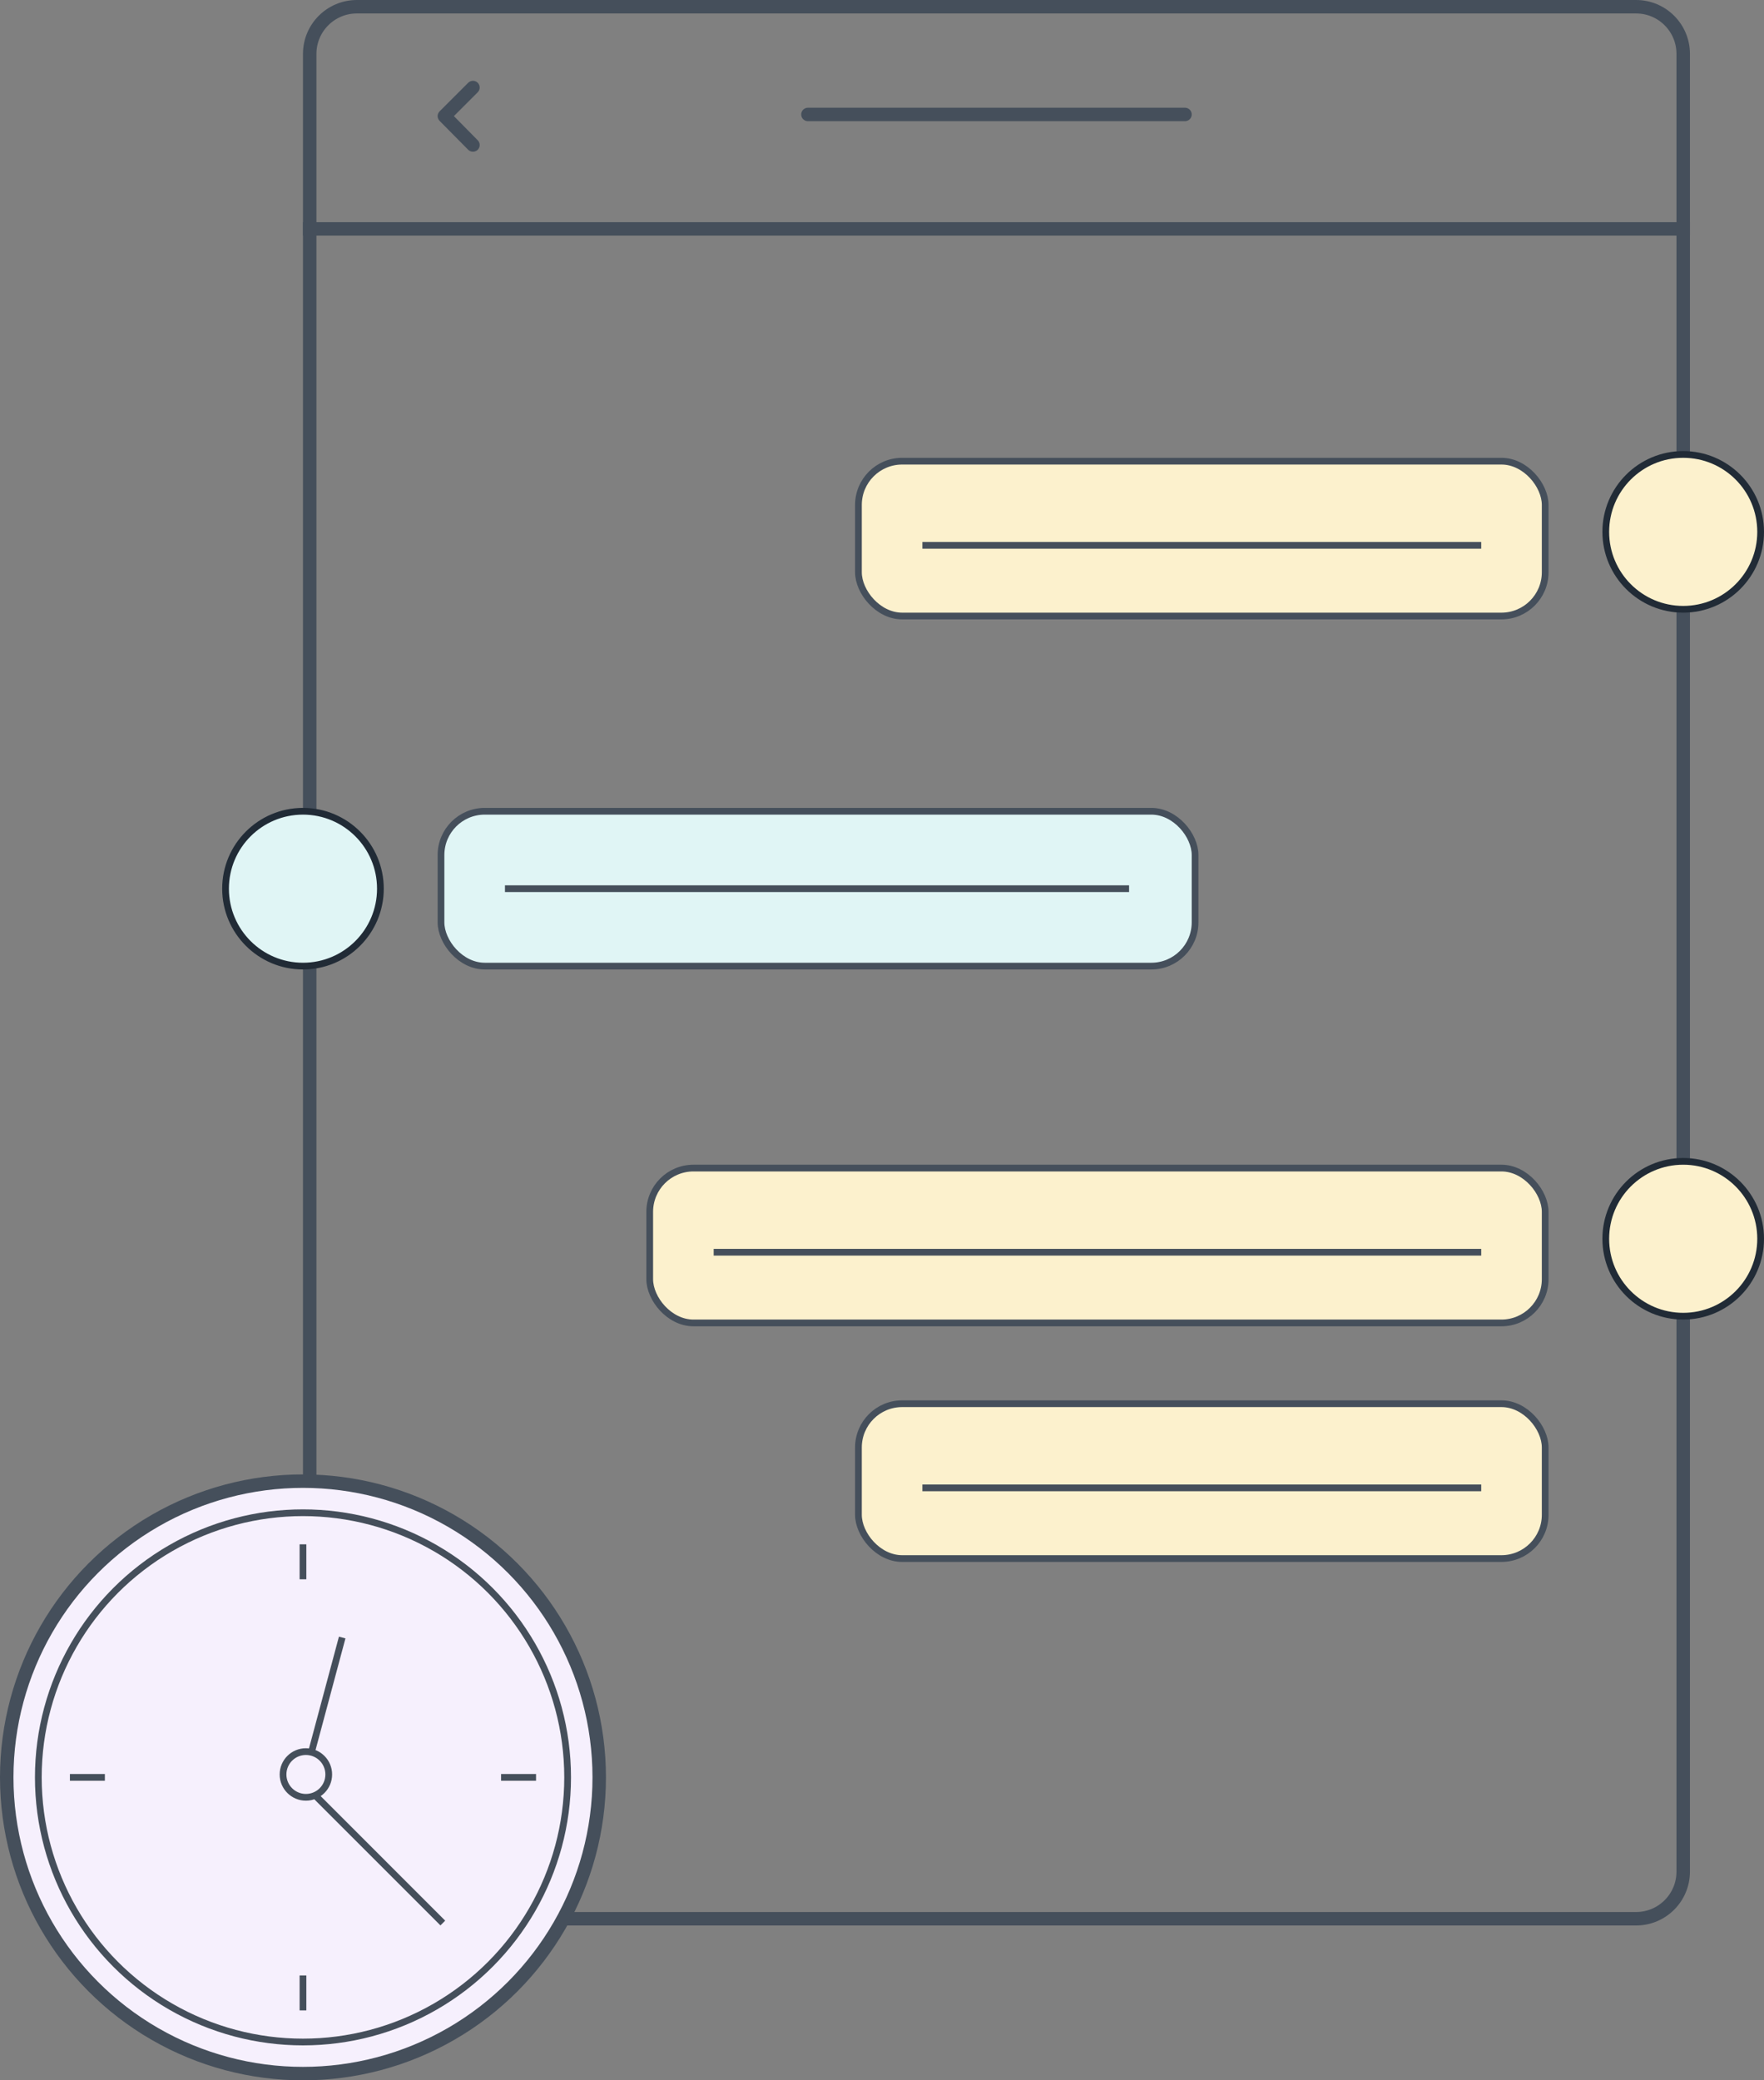
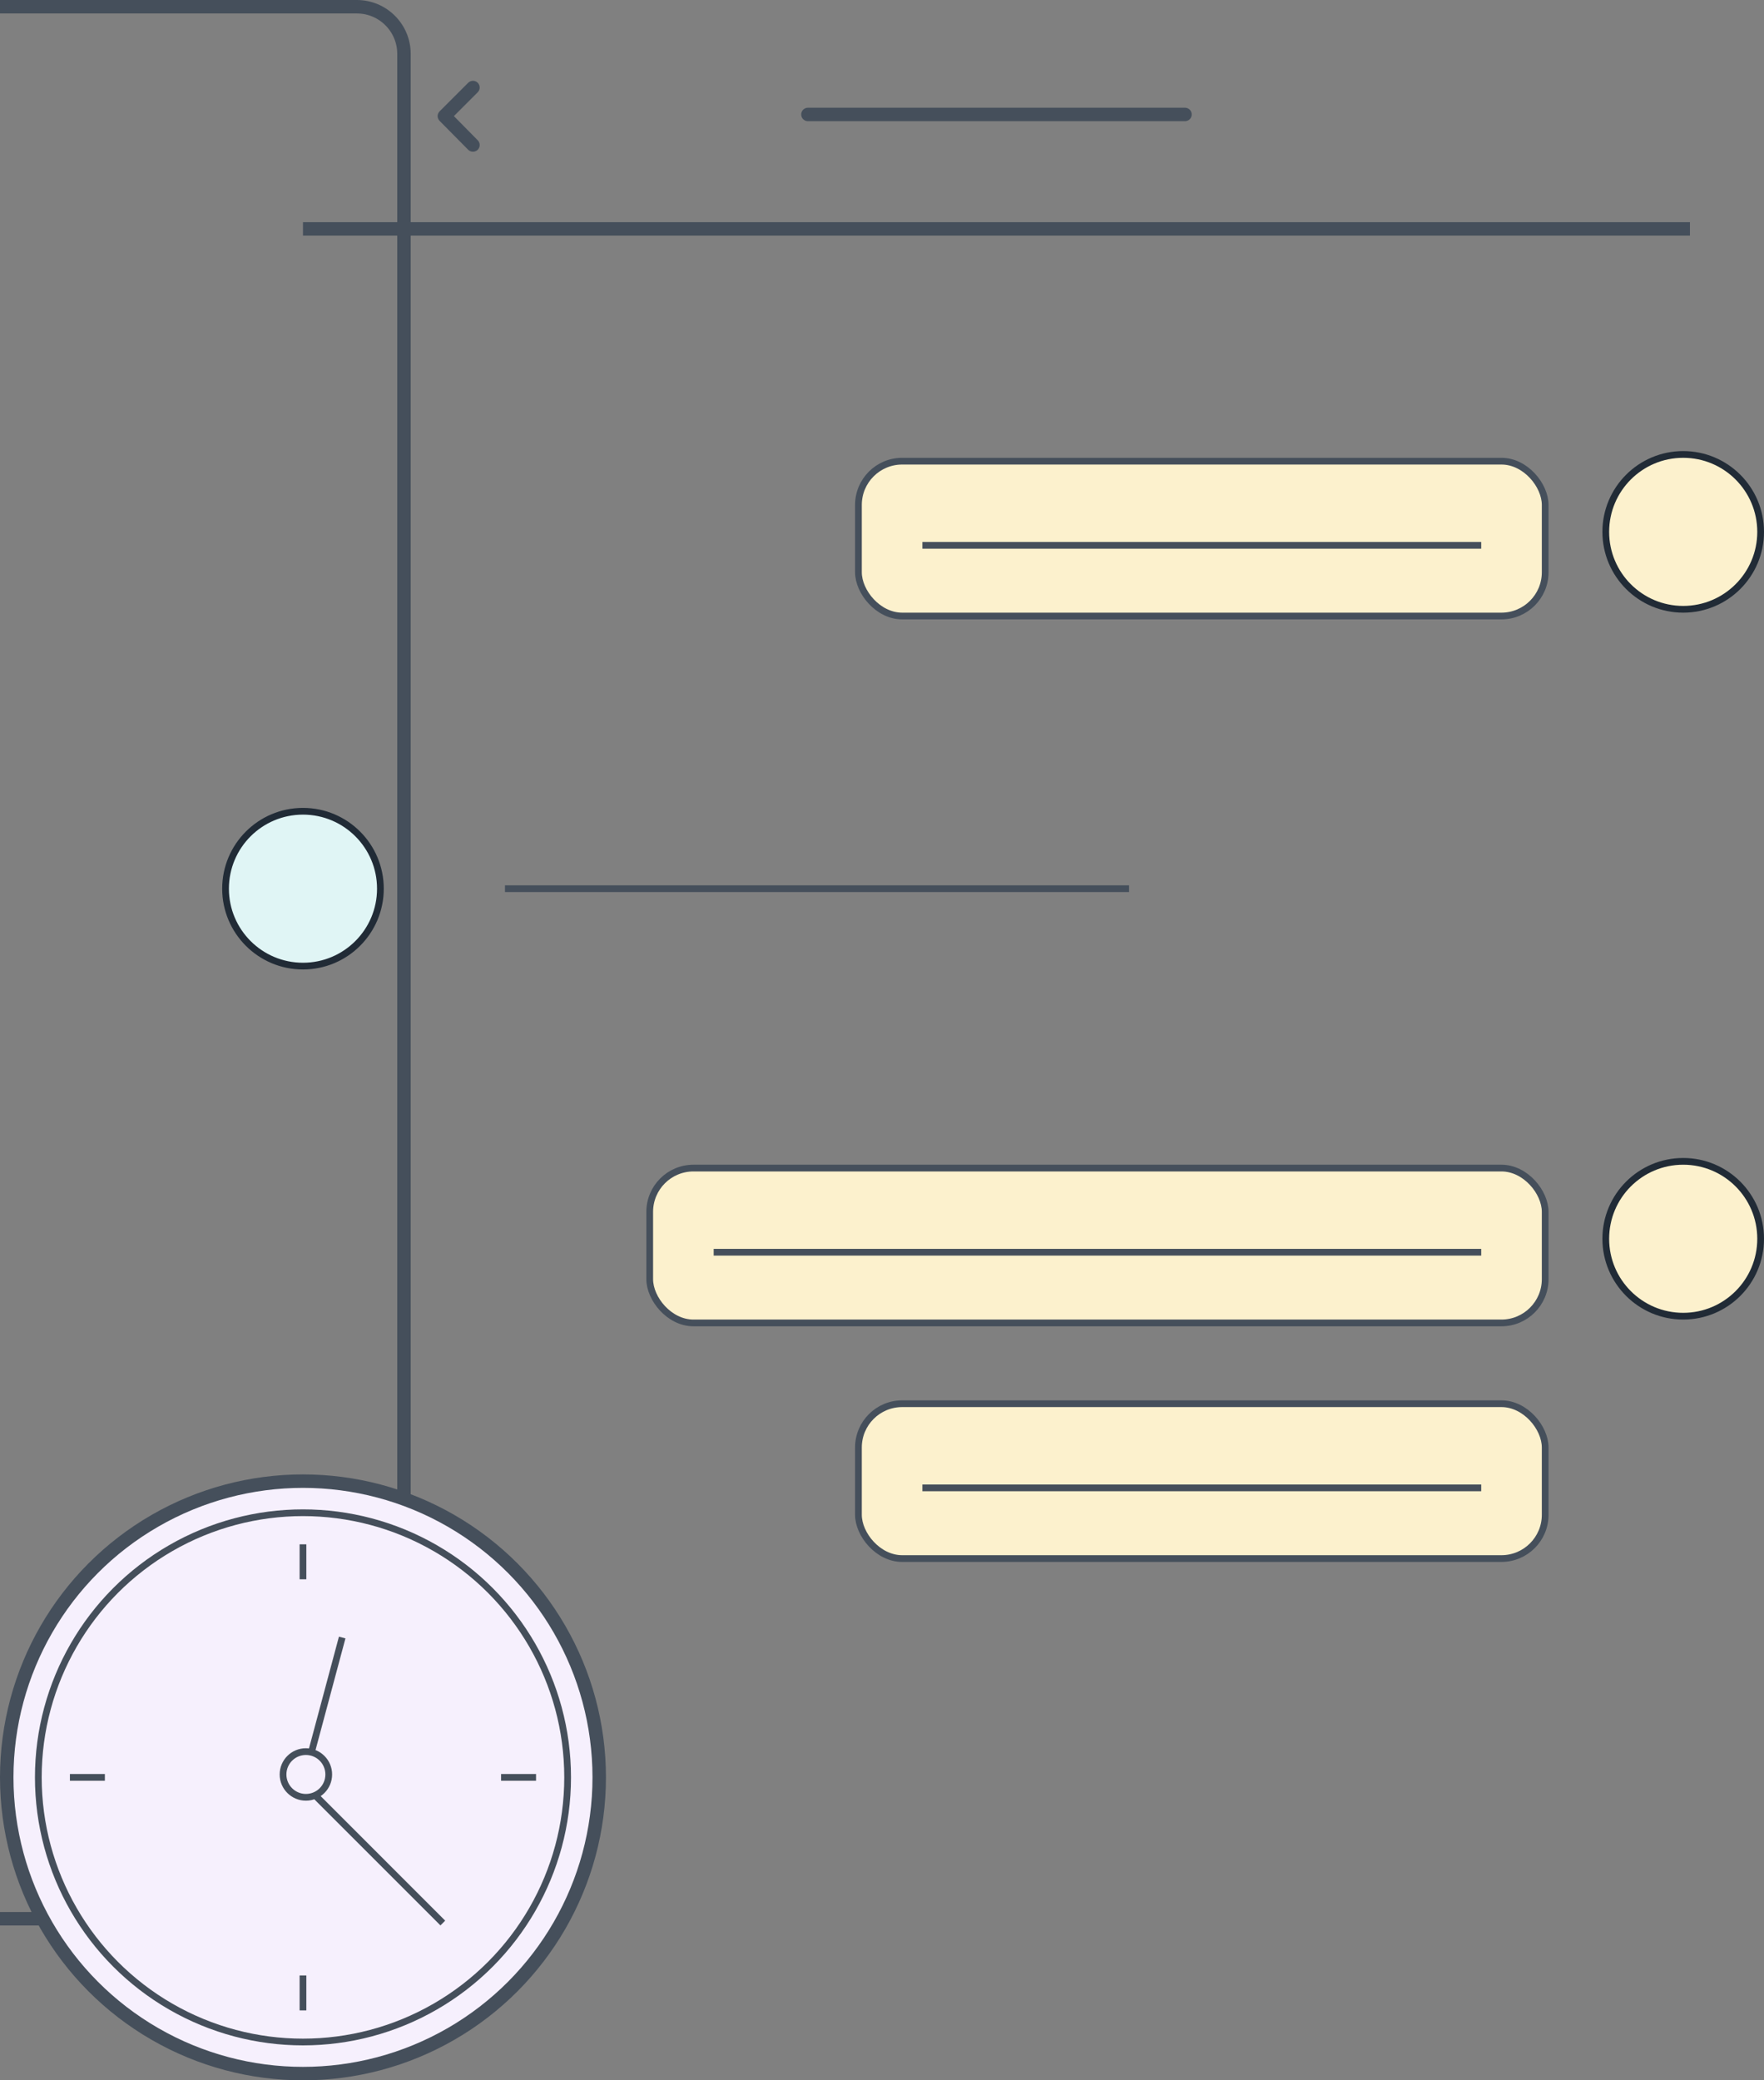
<svg xmlns="http://www.w3.org/2000/svg" fill="none" height="309" viewBox="0 0 262 309" width="262">
  <rect x="0" y="0" width="262" height="309" fill="#808080" stroke="none" />
  <g stroke="#454f5b">
-     <path d="m53 1h190c3.866 0 7 3.134 7 7v270c0 3.866-3.134 7-7 7h-190c-3.866 0-7-3.134-7-7v-270c0-3.866 3.134-7 7-7z" stroke-width="2" />
+     <path d="m53 1c3.866 0 7 3.134 7 7v270c0 3.866-3.134 7-7 7h-190c-3.866 0-7-3.134-7-7v-270c0-3.866 3.134-7 7-7z" stroke-width="2" />
    <circle cx="45" cy="264" fill="#f6f0fd" r="44" stroke-width="2" />
    <circle cx="45" cy="264" r="39.308" />
    <path d="m10.384 264h5.192" />
    <path d="m74.423 264h5.192" />
    <path d="m45 298.615v-5.192" />
    <path d="m45 234.577v-5.193" />
    <path d="m45 264.964 5.823-21.733" />
    <path d="m45 264.865 20.769 20.77" />
    <circle cx="45.433" cy="263.567" fill="#f6f0fd" r="3.394" />
-     <rect fill="#e0f5f5" height="23" rx="6.5" width="112" x="65.5" y="120.5" />
    <path d="m75 132h92.697" />
    <rect fill="#fcf1cd" height="23" rx="6.5" width="133" x="96.5" y="173.5" />
    <path d="m106 186h114" />
    <rect fill="#fcf1cd" height="23" rx="6.5" width="102" x="127.5" y="208.5" />
    <path d="m137 221h83" />
    <rect fill="#fcf1cd" height="23" rx="6.5" width="102" x="127.5" y="68.5" />
    <path d="m137 81h83" />
    <path d="m120 17h56" stroke-linecap="round" stroke-linejoin="round" stroke-width="2" />
  </g>
  <circle cx="250" cy="184" fill="#fcf1cd" r="11.5" stroke="#212b36" />
  <circle cx="250" cy="79" fill="#fcf1cd" r="11.5" stroke="#212b36" />
  <circle cx="45" cy="132" fill="#e0f5f5" r="11.5" stroke="#212b36" />
  <path d="m45 34h206" stroke="#454f5b" stroke-width="2" />
  <path d="m67.416 17.246 3.54-3.54c.186-.187.291-.441.291-.705s-.105-.518-.291-.705c-.093-.094-.204-.168-.325-.219-.122-.051-.253-.077-.385-.077s-.263.026-.385.077c-.122.051-.232.125-.325.219l-4.24 4.24c-.094.093-.168.204-.219.325-.051.122-.077.253-.077.385s.026.263.077.385c.051.122.125.232.219.325l4.24 4.29c.093.093.204.166.326.216.122.05.252.075.384.074.132.001.262-.025.384-.074.122-.05.233-.123.326-.216.186-.187.291-.441.291-.705s-.105-.518-.291-.705z" fill="#454f5b" />
</svg>